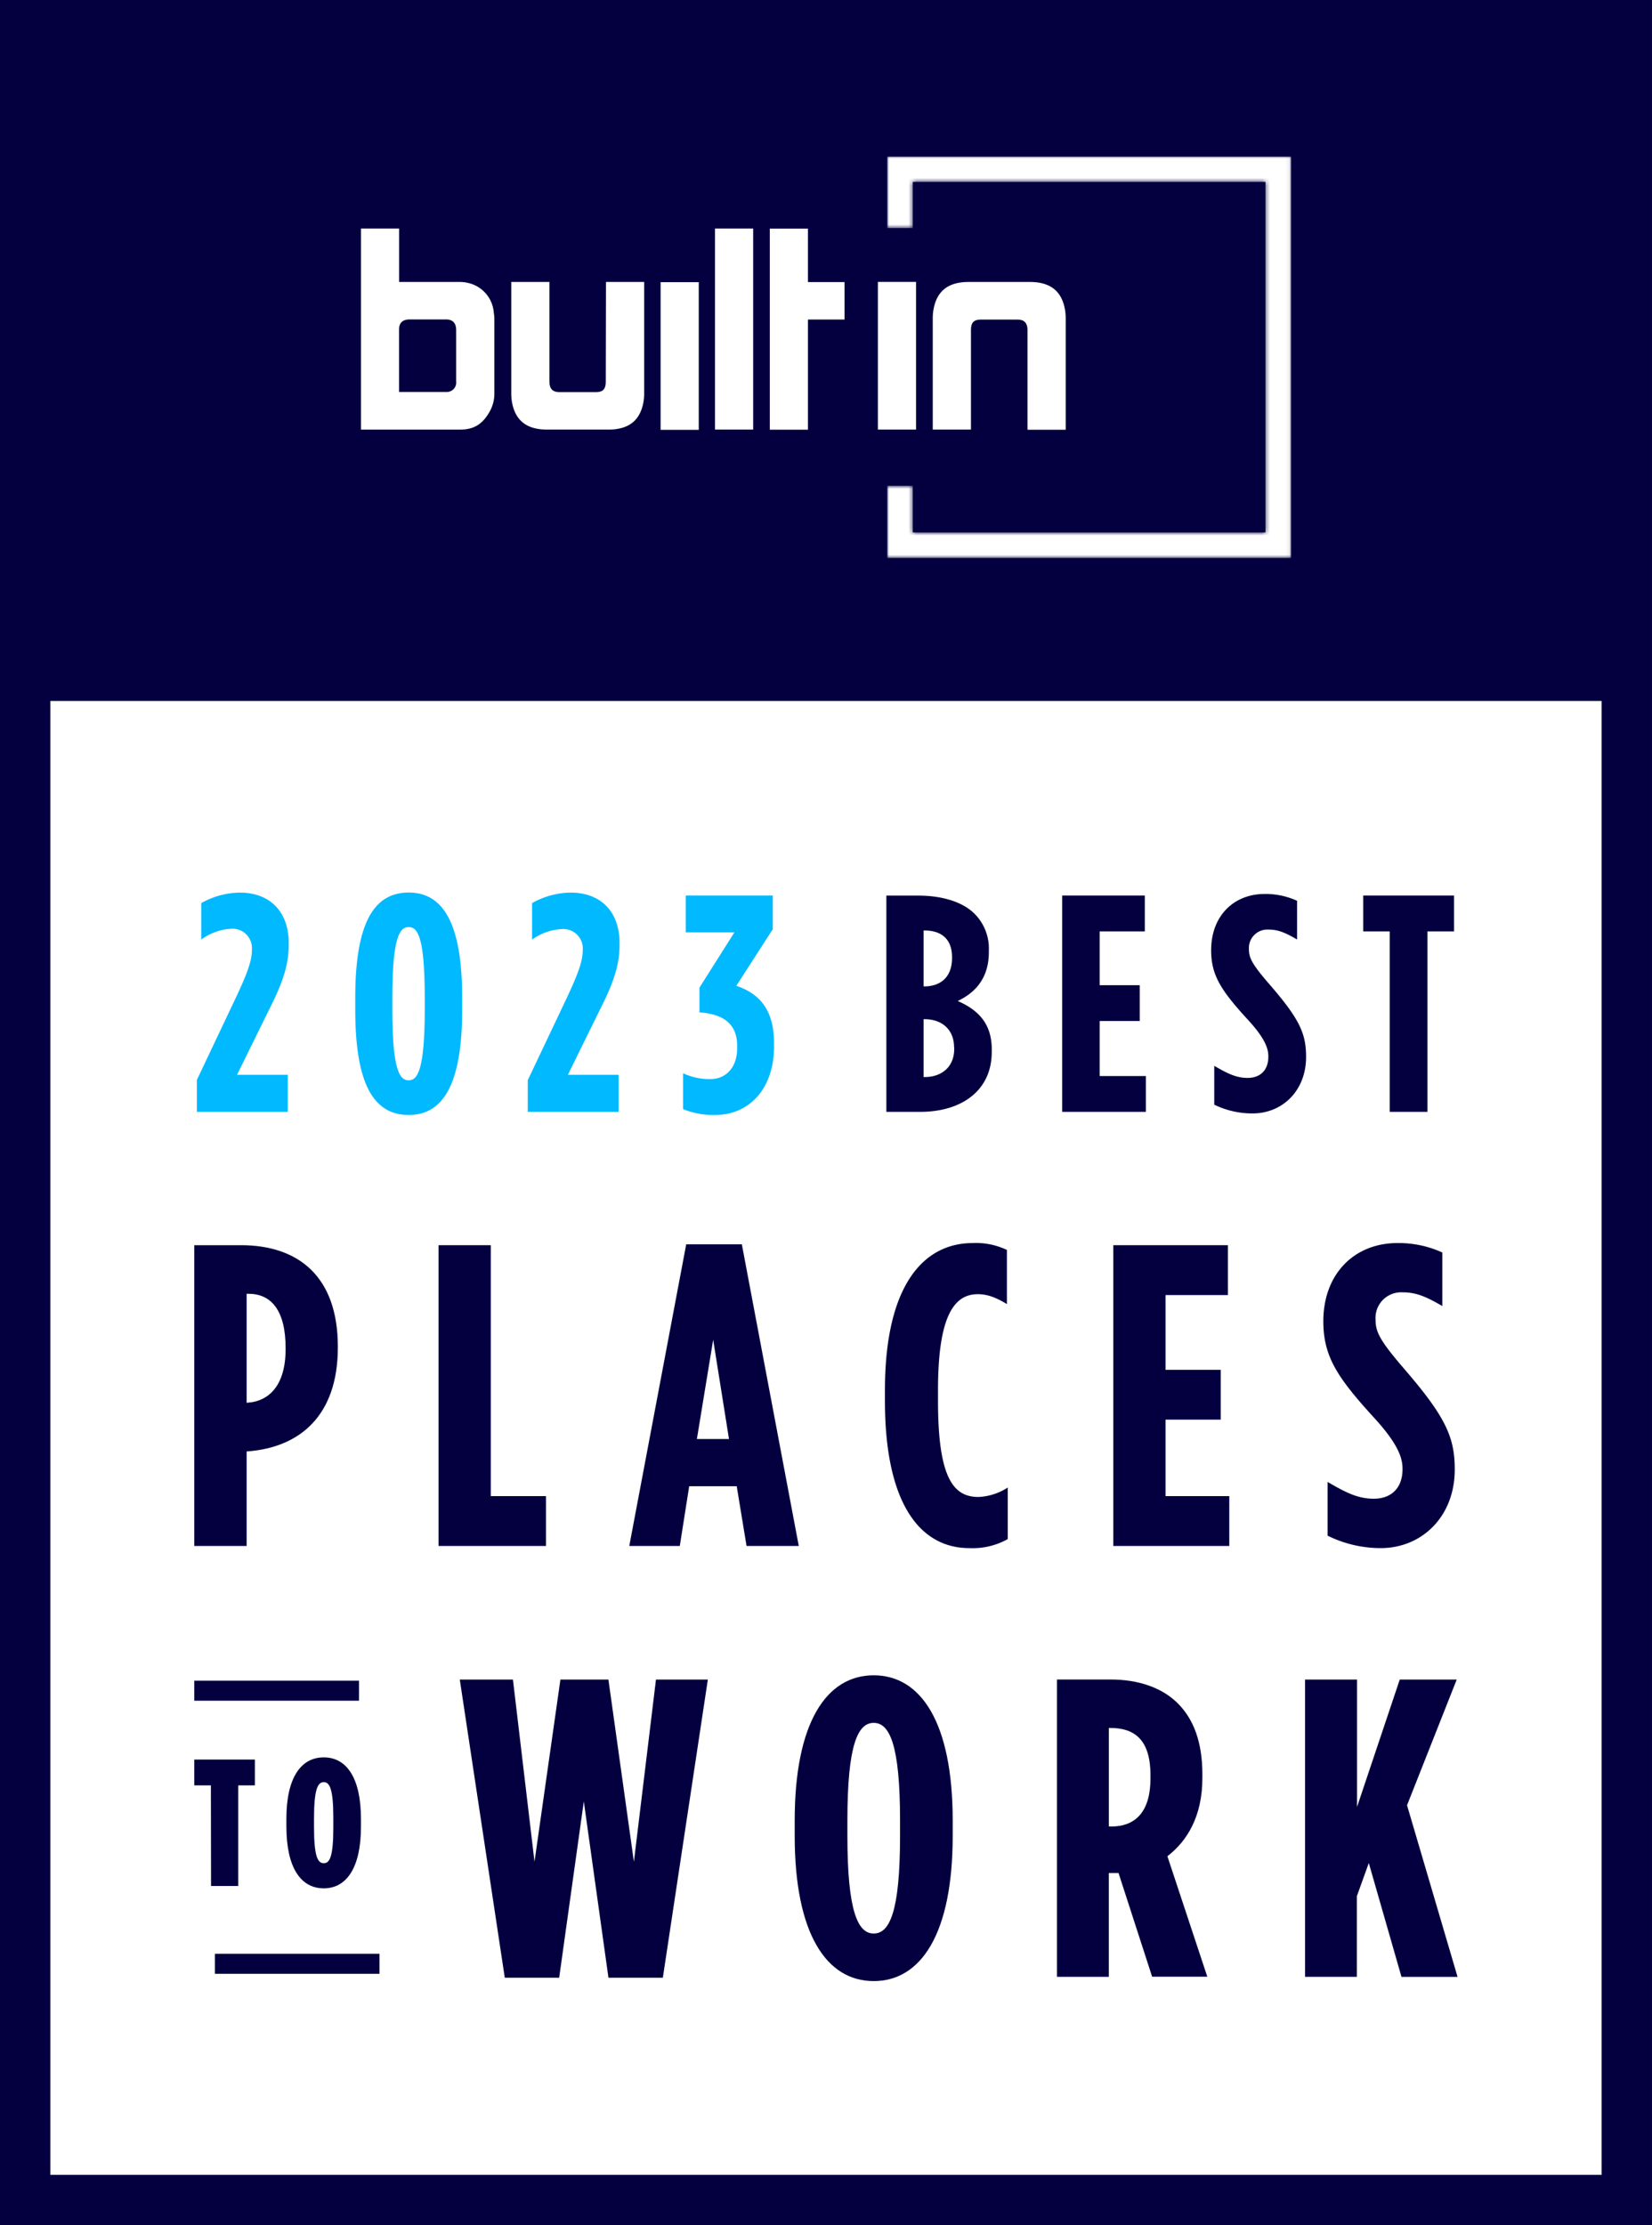
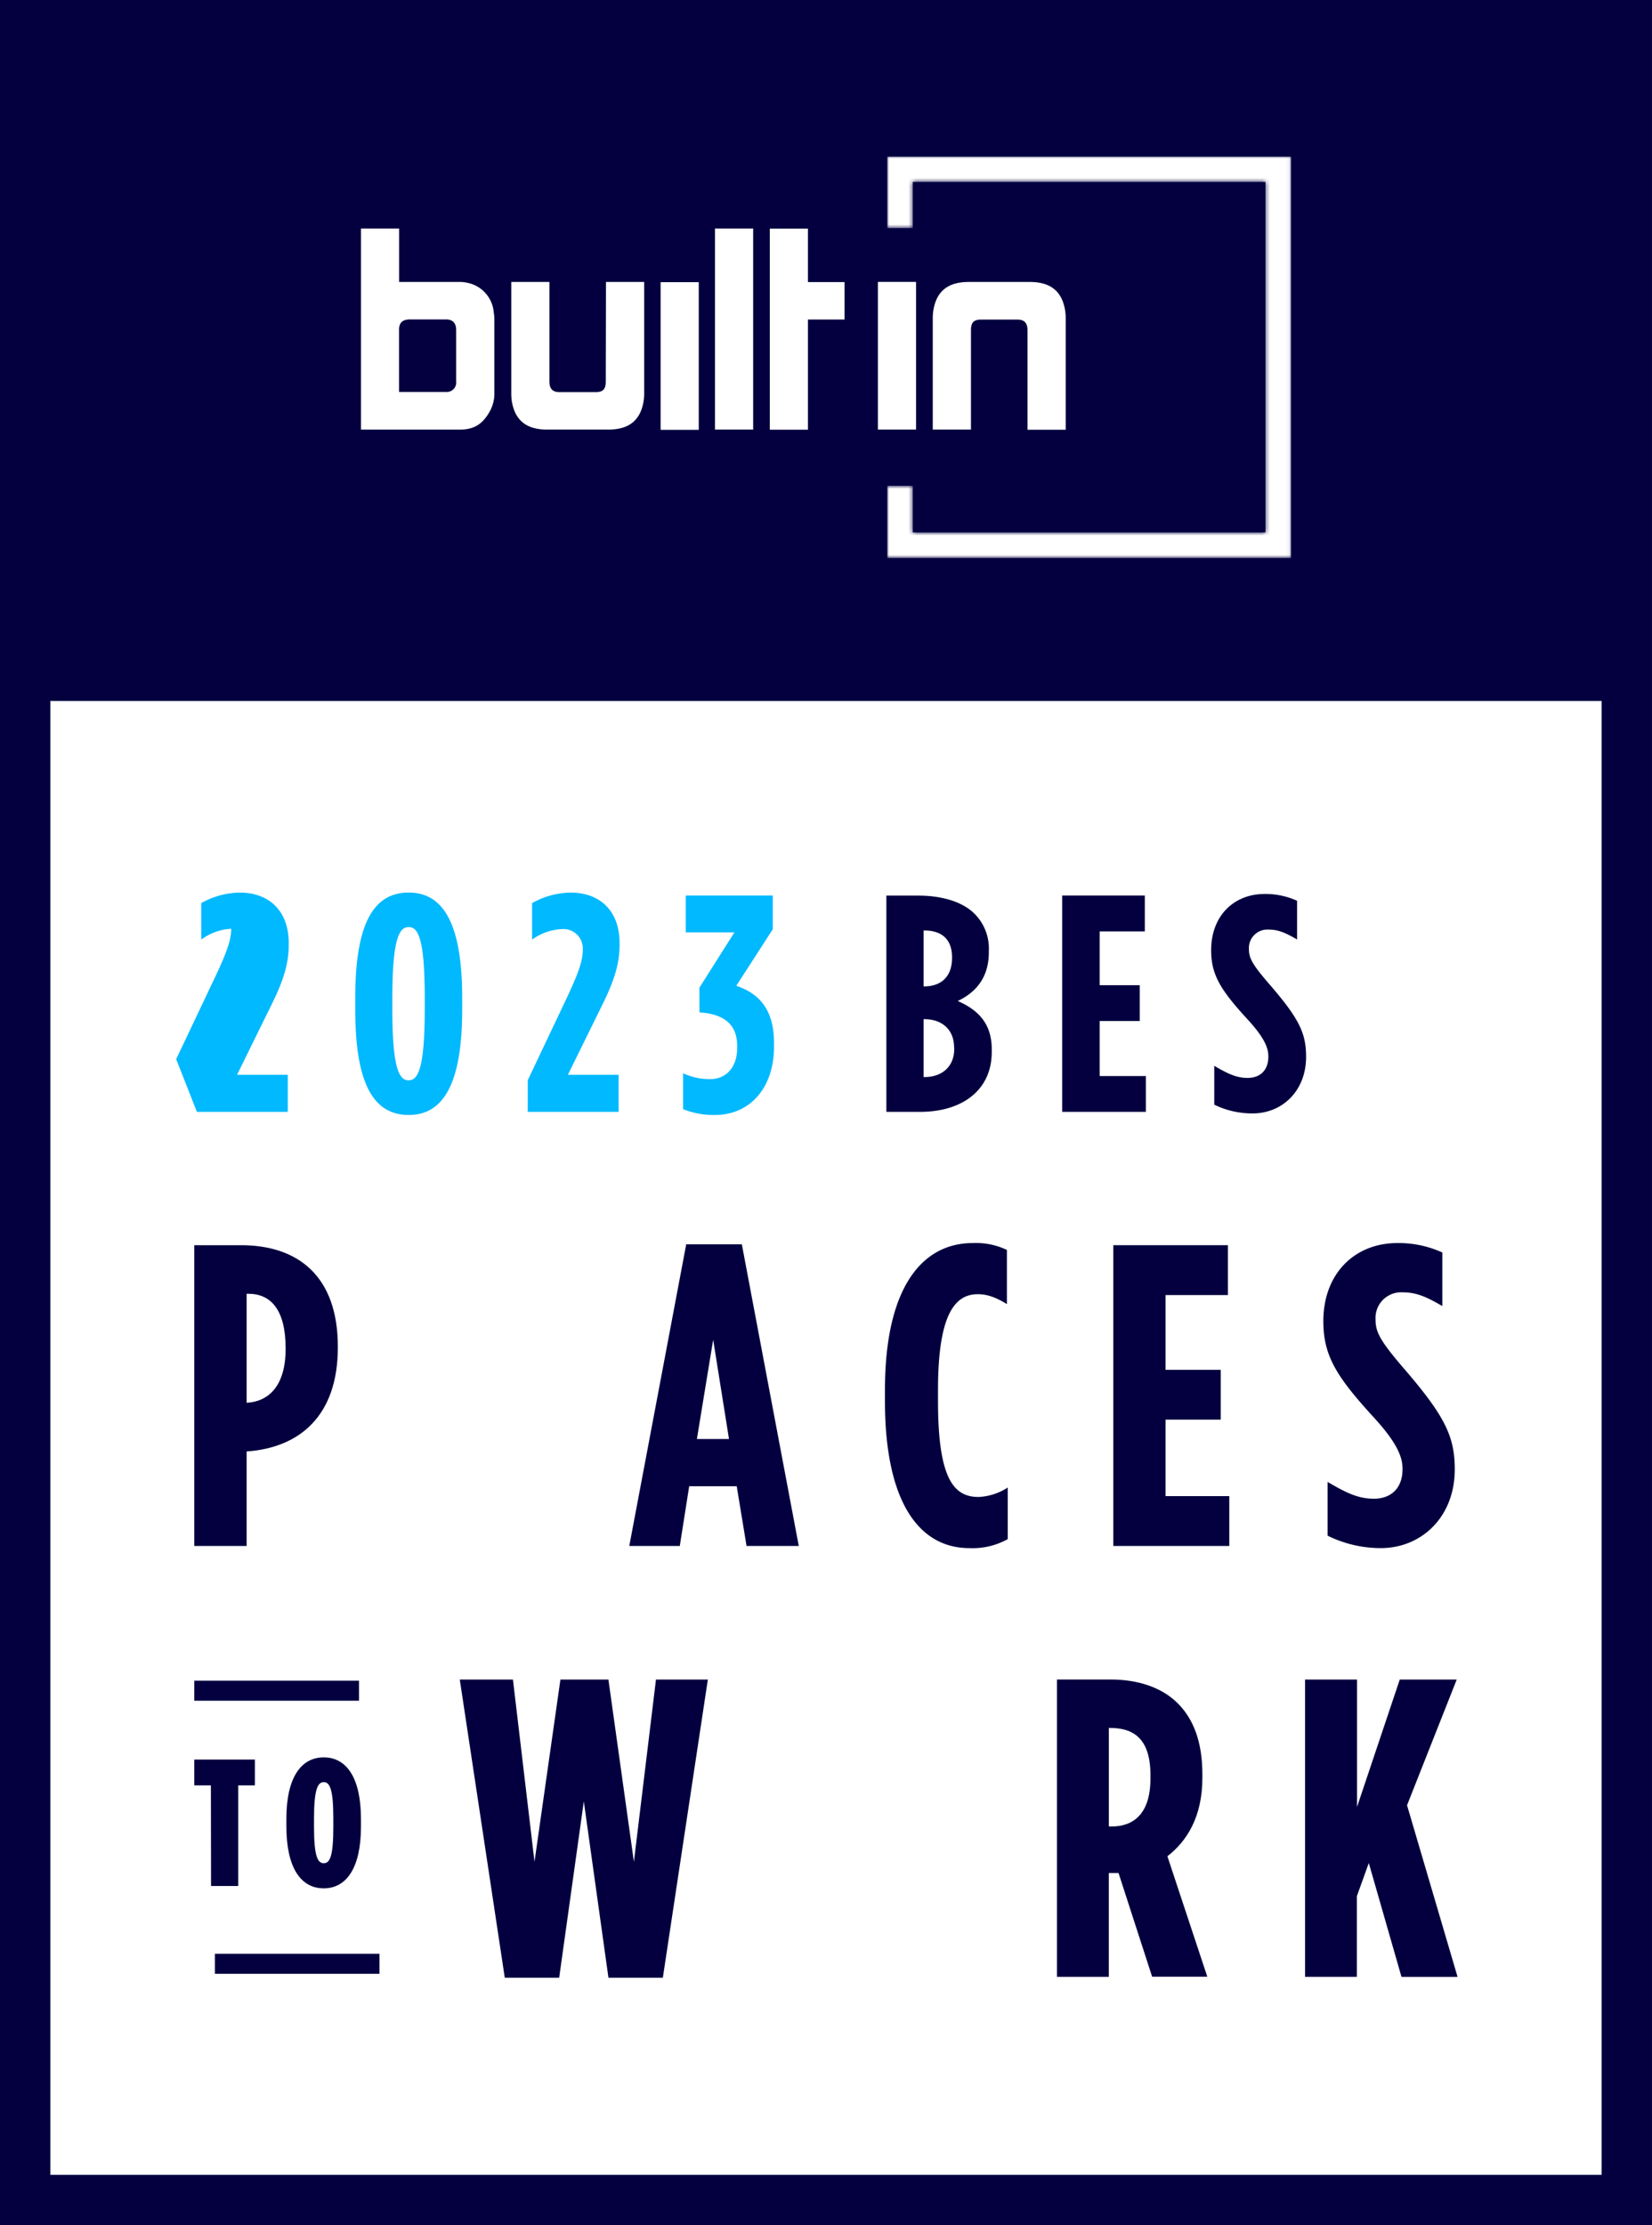
<svg xmlns="http://www.w3.org/2000/svg" id="Layer_1" data-name="Layer 1" viewBox="0 0 425.13 572.64">
  <rect x="0" y="0" width="425.13" height="572.64" fill="#808080" stroke="none" />
  <defs>
    <style>.cls-1,.cls-2{fill:#fff;}.cls-1{fill-rule:evenodd;}.cls-3{fill:#04003f;}.cls-4{fill:none;stroke:#04003f;stroke-width:12.97px;}.cls-5{mask:url(#mask);}.cls-6{fill:#00b9fe;}</style>
    <mask id="mask" x="228.31" y="40.28" width="103.94" height="103.31" maskUnits="userSpaceOnUse">
      <g id="mask0_2_277" data-name="mask0 2 277">
        <path class="cls-1" d="M228.31,40.28V58.69h6.59V46.82h90.76V137H234.9V125h-6.59v18.59H332.25V40.28Z" />
      </g>
    </mask>
  </defs>
  <rect class="cls-2" x="7.46" y="150.66" width="410.2" height="416.41" />
  <rect class="cls-3" x="0.48" y="6.34" width="420.94" height="174.04" />
  <rect class="cls-4" x="6.48" y="6.48" width="412.16" height="559.67" />
  <path class="cls-1" d="M274.1,79.88c-.79-4.85-3.65-7.32-9.11-7.32h-15.7c-5.45,0-8.31,2.47-9.1,7.32a12.93,12.93,0,0,0-.15,1.76v28.91h9.83V85c0-2,.7-2.76,2.62-2.76h9.32c1.72,0,2.61.79,2.61,2.76v25.59h9.83V81.64A14.75,14.75,0,0,0,274.1,79.88Zm-48.18,30.67h9.82v-38h-9.82Zm-18-51.72h-9.82v51.75h9.82V82.23h9.41V72.59h-9.41ZM184,110.55h9.82V58.8H184ZM117.39,84.94c0-2-1.09-2.74-2.58-2.74h-9.32c-1.87,0-2.8.83-2.8,2.67v16h12.08a2.45,2.45,0,0,0,2.62-2.75Zm9.68-4.5a11.61,11.61,0,0,1,.15,1.55v19a9.47,9.47,0,0,1-1.29,5.07c-1.87,3.23-4.09,4.5-7.68,4.5H92.9l0-51.76h9.81V72.56H118.4a8,8,0,0,1,1.86.21A8.47,8.47,0,0,1,127.07,80.44Zm28.82,17.71c0,2-.7,2.76-2.62,2.76H144c-1.72,0-2.61-.78-2.61-2.76V72.56h-9.82v28.91a14.74,14.74,0,0,0,.14,1.76c.79,4.85,3.66,7.32,9.11,7.32h15.7c5.45,0,8.31-2.47,9.11-7.32a14.74,14.74,0,0,0,.14-1.76V72.56h-9.83ZM170,110.61h9.82v-38H170Z" />
  <g class="cls-5">
    <path class="cls-1" d="M228.31,40.28V58.69h6.59V46.82h90.76V137H234.9V125h-6.59v18.59H332.25V40.28Z" />
  </g>
  <path class="cls-3" d="M97.66,502.77H55.31v5.15H97.66Z" />
  <path class="cls-3" d="M50,397.83H63.47V373.5h.11c13.66-1,23.36-9.28,23.36-26.75v-.22c0-18.14-10.25-26.1-24.9-26.1H50ZM63.47,361V332.93h.45c5.83,0,9.58,4.2,9.58,14v.22c0,9.4-4.3,13.49-9.92,13.82Z" />
-   <path class="cls-3" d="M112.86,397.83h27.65V385H126.3V320.43H112.86Z" />
  <path class="cls-3" d="M161.94,397.83h13l2.42-15.37h12.23l2.53,15.37h13.44l-14.65-77.62H176.59Zm17.4-27.53,4.19-25.54,4.07,25.54Z" />
  <path class="cls-3" d="M249.43,398.38a18.53,18.53,0,0,0,9.91-2.32V382.79a15.09,15.09,0,0,1-7.49,2.43c-6.17,0-10.46-4.2-10.46-24.65v-2.88c0-19.34,4.29-24.65,10.24-24.65,2.54,0,4.74.88,7.49,2.54V321.65a18.45,18.45,0,0,0-8.81-1.77c-12.56,0-22.58,10.73-22.58,37.92v2.66C227.73,387.44,237.09,398.38,249.43,398.38Z" />
  <path class="cls-3" d="M286.5,397.83h29.85V385H299.94V365.32h14.21V352.5H299.94V333.26H316V320.43H286.5Z" />
  <path class="cls-3" d="M355.31,398.38c10.57,0,19.06-8.07,19.06-20.23,0-8.29-2.32-13.49-12.89-25.76-6.39-7.41-7.49-9.62-7.49-12.83a6.59,6.59,0,0,1,6.94-7c3.52,0,6.06,1.1,10.24,3.53V322.31a27,27,0,0,0-11.56-2.43c-11,0-19.06,7.85-19.06,20.12,0,9,3.52,14.38,13,24.77,6.61,7.19,7.38,10.72,7.38,13.27,0,5.08-3.09,7.63-7.38,7.63-4.08,0-7.16-1.55-11.9-4.32v13.83A30.88,30.88,0,0,0,355.31,398.38Z" />
  <path class="cls-3" d="M129.9,508.93h14l6.34-45.36,6.34,45.36h14l11.58-76.73H168.81l-5.68,46.89-6.56-46.89H144.22l-6.67,46.89L132,432.2H118.32Z" />
-   <path class="cls-3" d="M224.84,509.8c12.14,0,20.33-12.13,20.33-37.38v-3.93c0-25.25-8.19-37.38-20.33-37.38s-20.33,12.13-20.33,37.38v3.93C204.51,497.67,212.71,509.8,224.84,509.8Zm0-12.24c-4,0-6.77-5.47-6.77-25.14v-3.93c0-19.68,2.73-25.14,6.77-25.14s6.78,5.46,6.78,25.14v3.93C231.62,492.09,228.89,497.56,224.84,497.56Z" />
  <path class="cls-3" d="M272,508.71h13.34V482h2.51l8.64,26.67h14.2l-10.27-31c5-3.83,9-10.17,9-20.11v-1c0-8.31-2.29-14.21-6.34-18.25s-10.16-6.12-17.27-6.12H272ZM285.35,470V444.66h.32c5.8,0,10.39,2.51,10.39,12.13v.87c0,9-4.26,12.36-10.06,12.36Z" />
  <path class="cls-3" d="M335.85,508.71h13.33V487.94l3.07-8.52,8.41,29.29h14.43l-13-44.16,12.79-32.35H360.22l-11,32.79V432.2H335.85Z" />
  <path class="cls-3" d="M54.31,485.33h7V459.44h4.28v-6.65H50v6.65h4.27Z" />
  <path class="cls-3" d="M83.32,485.93c5.85,0,9.57-5.3,9.57-15.85v-2c0-10.6-3.72-15.85-9.57-15.85S73.7,457.44,73.7,468v2C73.7,480.63,77.41,485.93,83.32,485.93Zm0-6.46c-1.54,0-2.51-1.67-2.51-9.34v-2.19c0-7.62,1-9.34,2.51-9.34s2.46,1.72,2.46,9.34v2.19C85.78,477.8,84.85,479.47,83.32,479.47Z" />
  <path class="cls-3" d="M92.39,432.5H50v5.15H92.39Z" />
-   <path class="cls-6" d="M50.67,286.12H74.06v-9.54H61l9-18.29c3.26-6.6,4.3-10.82,4.3-15.19v-.4c0-8.27-5-13-12.57-13a20.71,20.71,0,0,0-9.94,2.7v9.39A14.23,14.23,0,0,1,59.5,239a5,5,0,0,1,5.33,5.33c0,2.62-.87,5.49-4.06,12.25l-10.1,21.31Z" />
+   <path class="cls-6" d="M50.67,286.12H74.06v-9.54H61l9-18.29c3.26-6.6,4.3-10.82,4.3-15.19v-.4c0-8.27-5-13-12.57-13a20.71,20.71,0,0,0-9.94,2.7v9.39A14.23,14.23,0,0,1,59.5,239c0,2.62-.87,5.49-4.06,12.25l-10.1,21.31Z" />
  <path class="cls-6" d="M105.18,286.92c8.83,0,13.76-7.87,13.76-27.12v-3c0-19.25-4.93-27.12-13.76-27.12-9,0-13.76,7.87-13.76,27.12v3C91.42,279.05,96.19,286.92,105.18,286.92Zm0-8.91c-2.31,0-4.22-2.54-4.22-18.29v-2.86c0-15.75,1.91-18.3,4.22-18.3s4.13,2.55,4.13,18.3v2.86C109.31,275.47,107.41,278,105.18,278Z" />
  <path class="cls-6" d="M135.81,286.12h23.38v-9.54H146.14l9-18.29c3.26-6.6,4.3-10.82,4.3-15.19v-.4c0-8.27-5-13-12.57-13a20.71,20.71,0,0,0-9.94,2.7v9.39a14.26,14.26,0,0,1,7.71-2.71,5,5,0,0,1,5.33,5.33c0,2.62-.87,5.49-4.05,12.25l-10.1,21.31Z" />
  <path class="cls-6" d="M184,286.92c8.75,0,15.19-6.68,15.19-17.66v-.87c0-8.83-4.06-12.81-9.71-14.71l9.39-14.56v-8.67H176.47v9.47H189L180,254.15v6.37c5.89.39,9.7,2.78,9.7,8.58v.64c0,5.09-3,7.95-6.92,7.95a16.05,16.05,0,0,1-7-1.51v9.23A20.82,20.82,0,0,0,184,286.92Z" />
  <path class="cls-3" d="M228.1,286.12h8.67c10.81,0,18.45-5.56,18.45-15.42V270c0-7.08-4.06-10.34-8.75-12.41,4-1.91,8-5.41,8-12.56v-.4a12.64,12.64,0,0,0-3.66-9.47c-3.26-3.26-8.74-4.69-14.47-4.69H228.1ZM245,246.52c0,4.85-2.86,7.31-7.16,7.31h-.16V239.44h.16c4.3,0,7.16,2.07,7.16,6.92Zm.56,23v.4c0,4.61-3.19,7.24-7.64,7.24h-.24V262.27h.24C242.33,262.27,245.52,264.89,245.52,269.5Z" />
  <path class="cls-3" d="M273.34,286.12h21.55V276.9H283V262.74H293.3v-9.22H283V239.68h11.61v-9.23H273.34Z" />
  <path class="cls-3" d="M322.35,286.52c7.64,0,13.76-5.8,13.76-14.55,0-6-1.67-9.7-9.3-18.53-4.62-5.33-5.41-6.92-5.41-9.23a4.75,4.75,0,0,1,5-5c2.54,0,4.37.8,7.39,2.55V231.8a19.53,19.53,0,0,0-8.35-1.75c-7.95,0-13.76,5.65-13.76,14.48,0,6.44,2.55,10.34,9.39,17.81,4.77,5.17,5.33,7.72,5.33,9.55,0,3.66-2.23,5.49-5.33,5.49-2.94,0-5.17-1.12-8.59-3.11v10A22.26,22.26,0,0,0,322.35,286.52Z" />
-   <path class="cls-3" d="M357.64,286.12h9.71V239.68h6.84v-9.23H350.81v9.23h6.83Z" />
</svg>